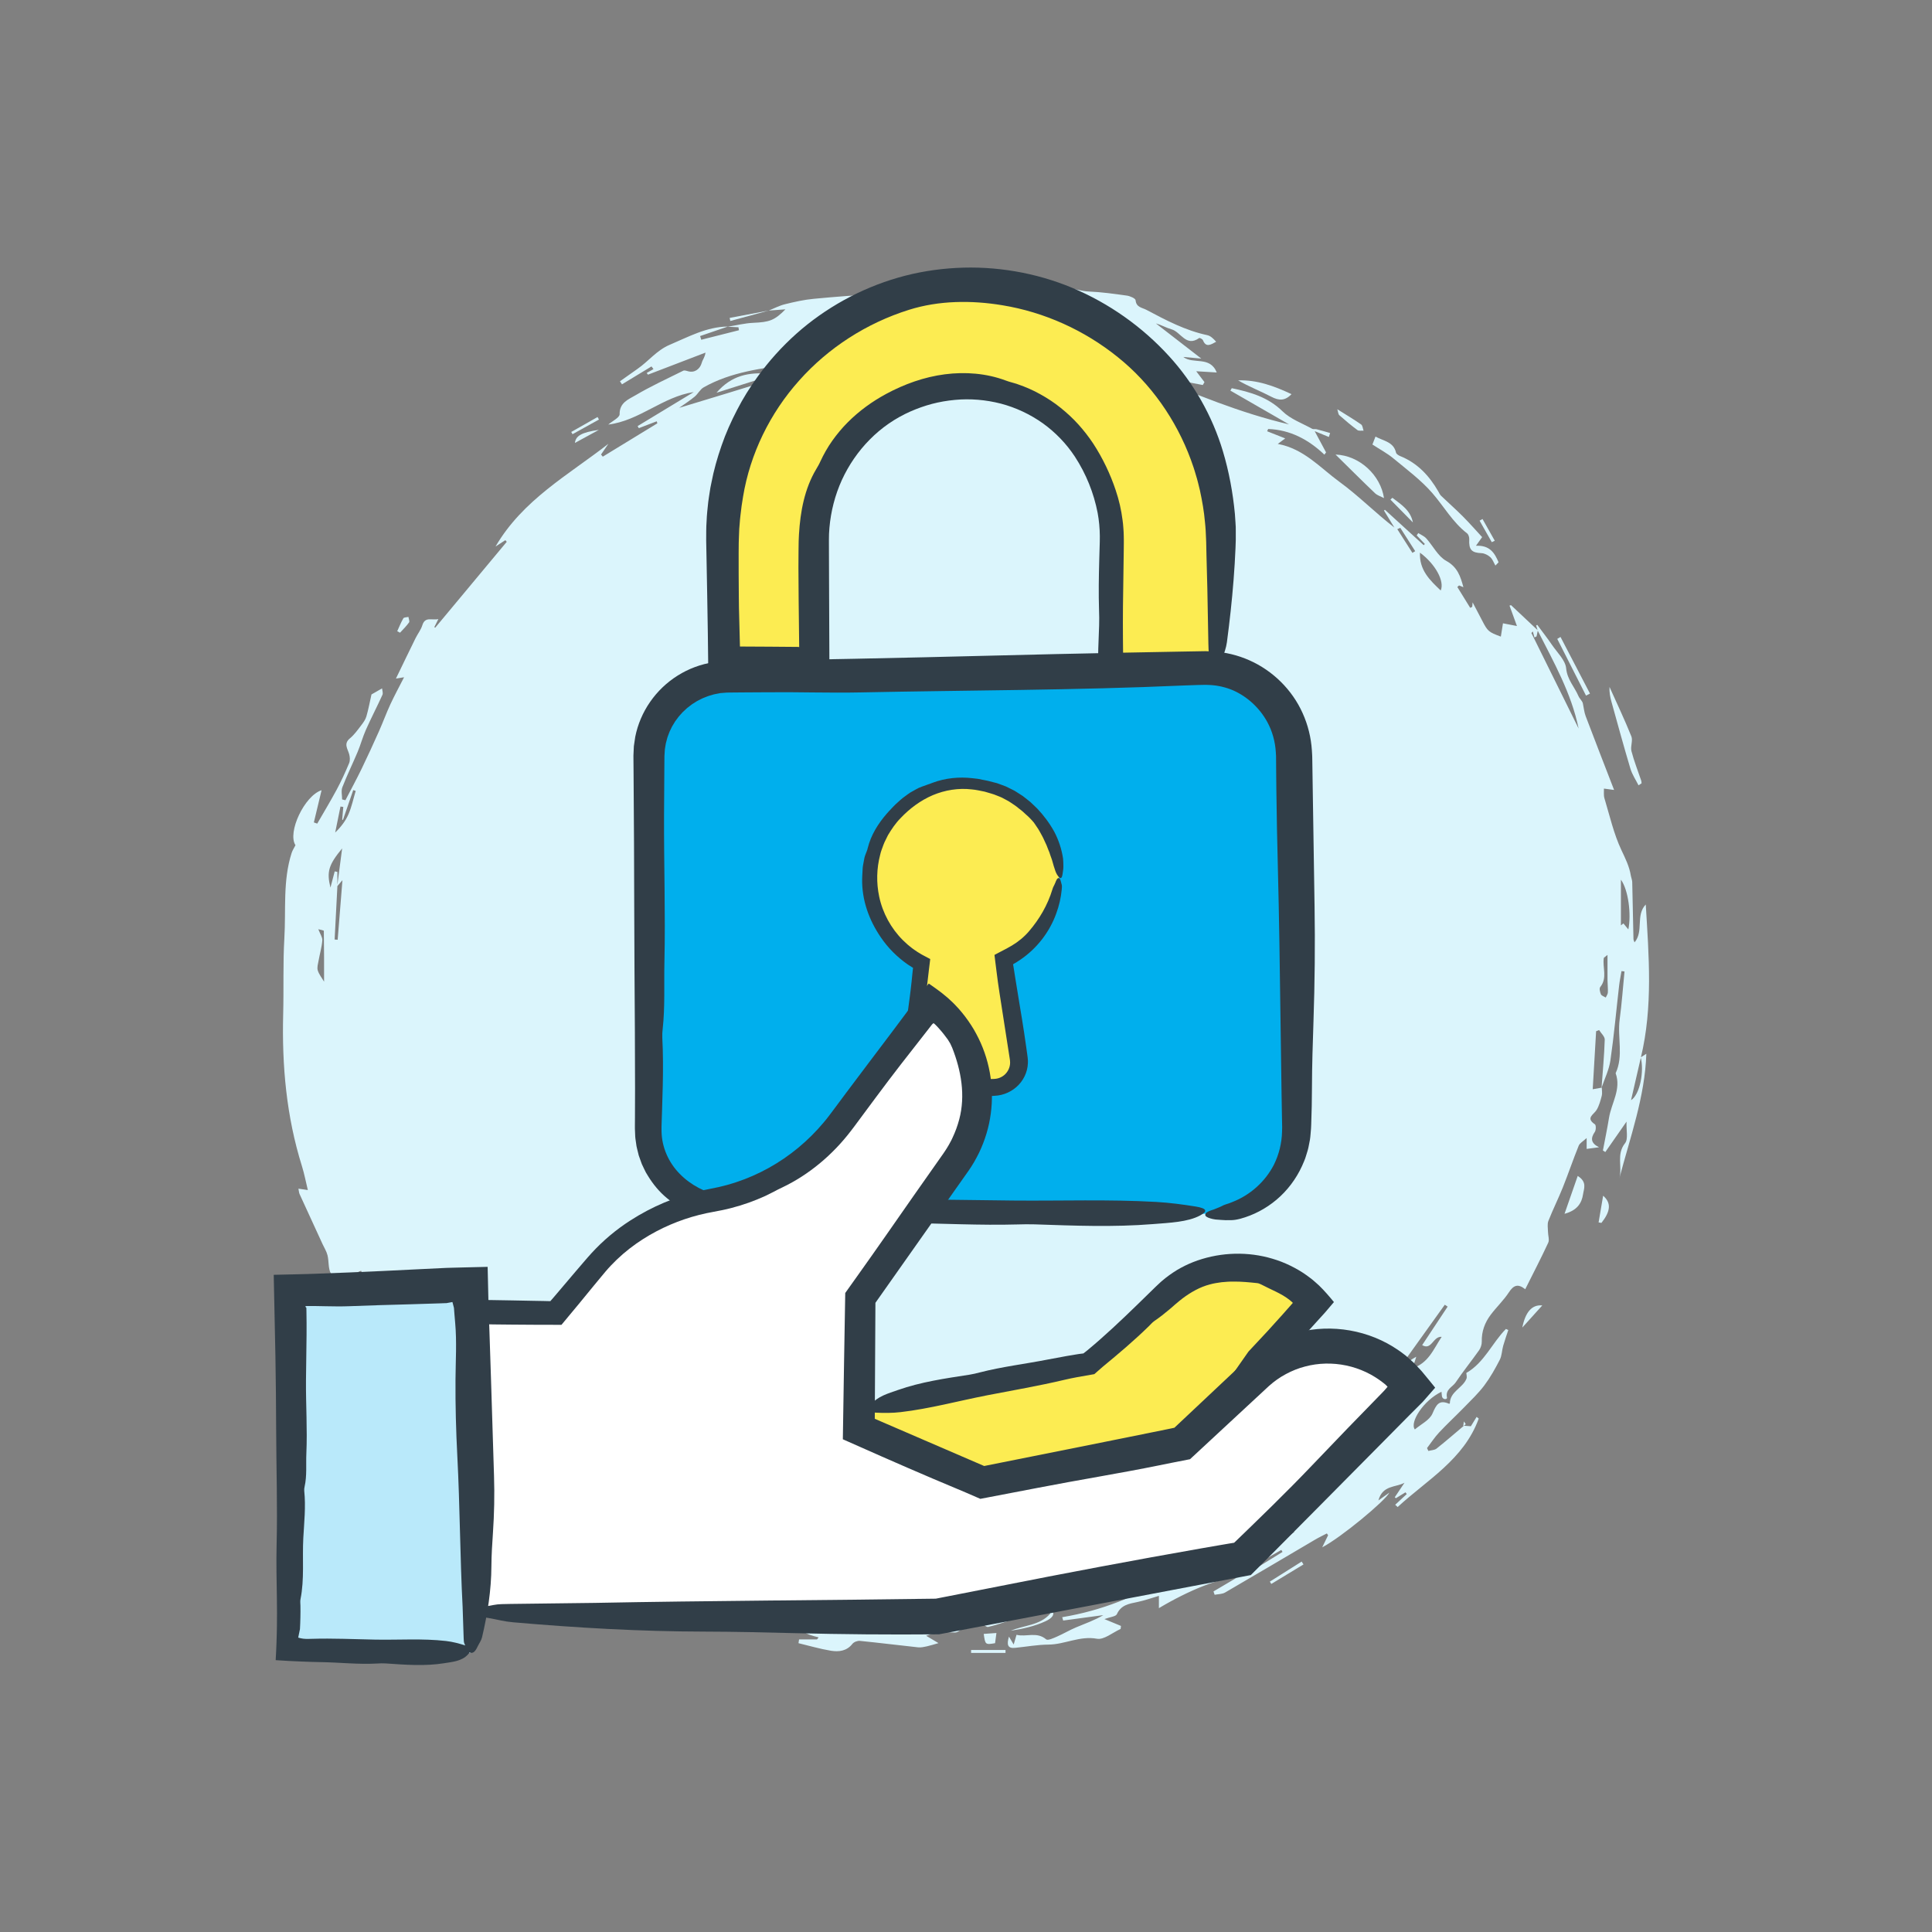
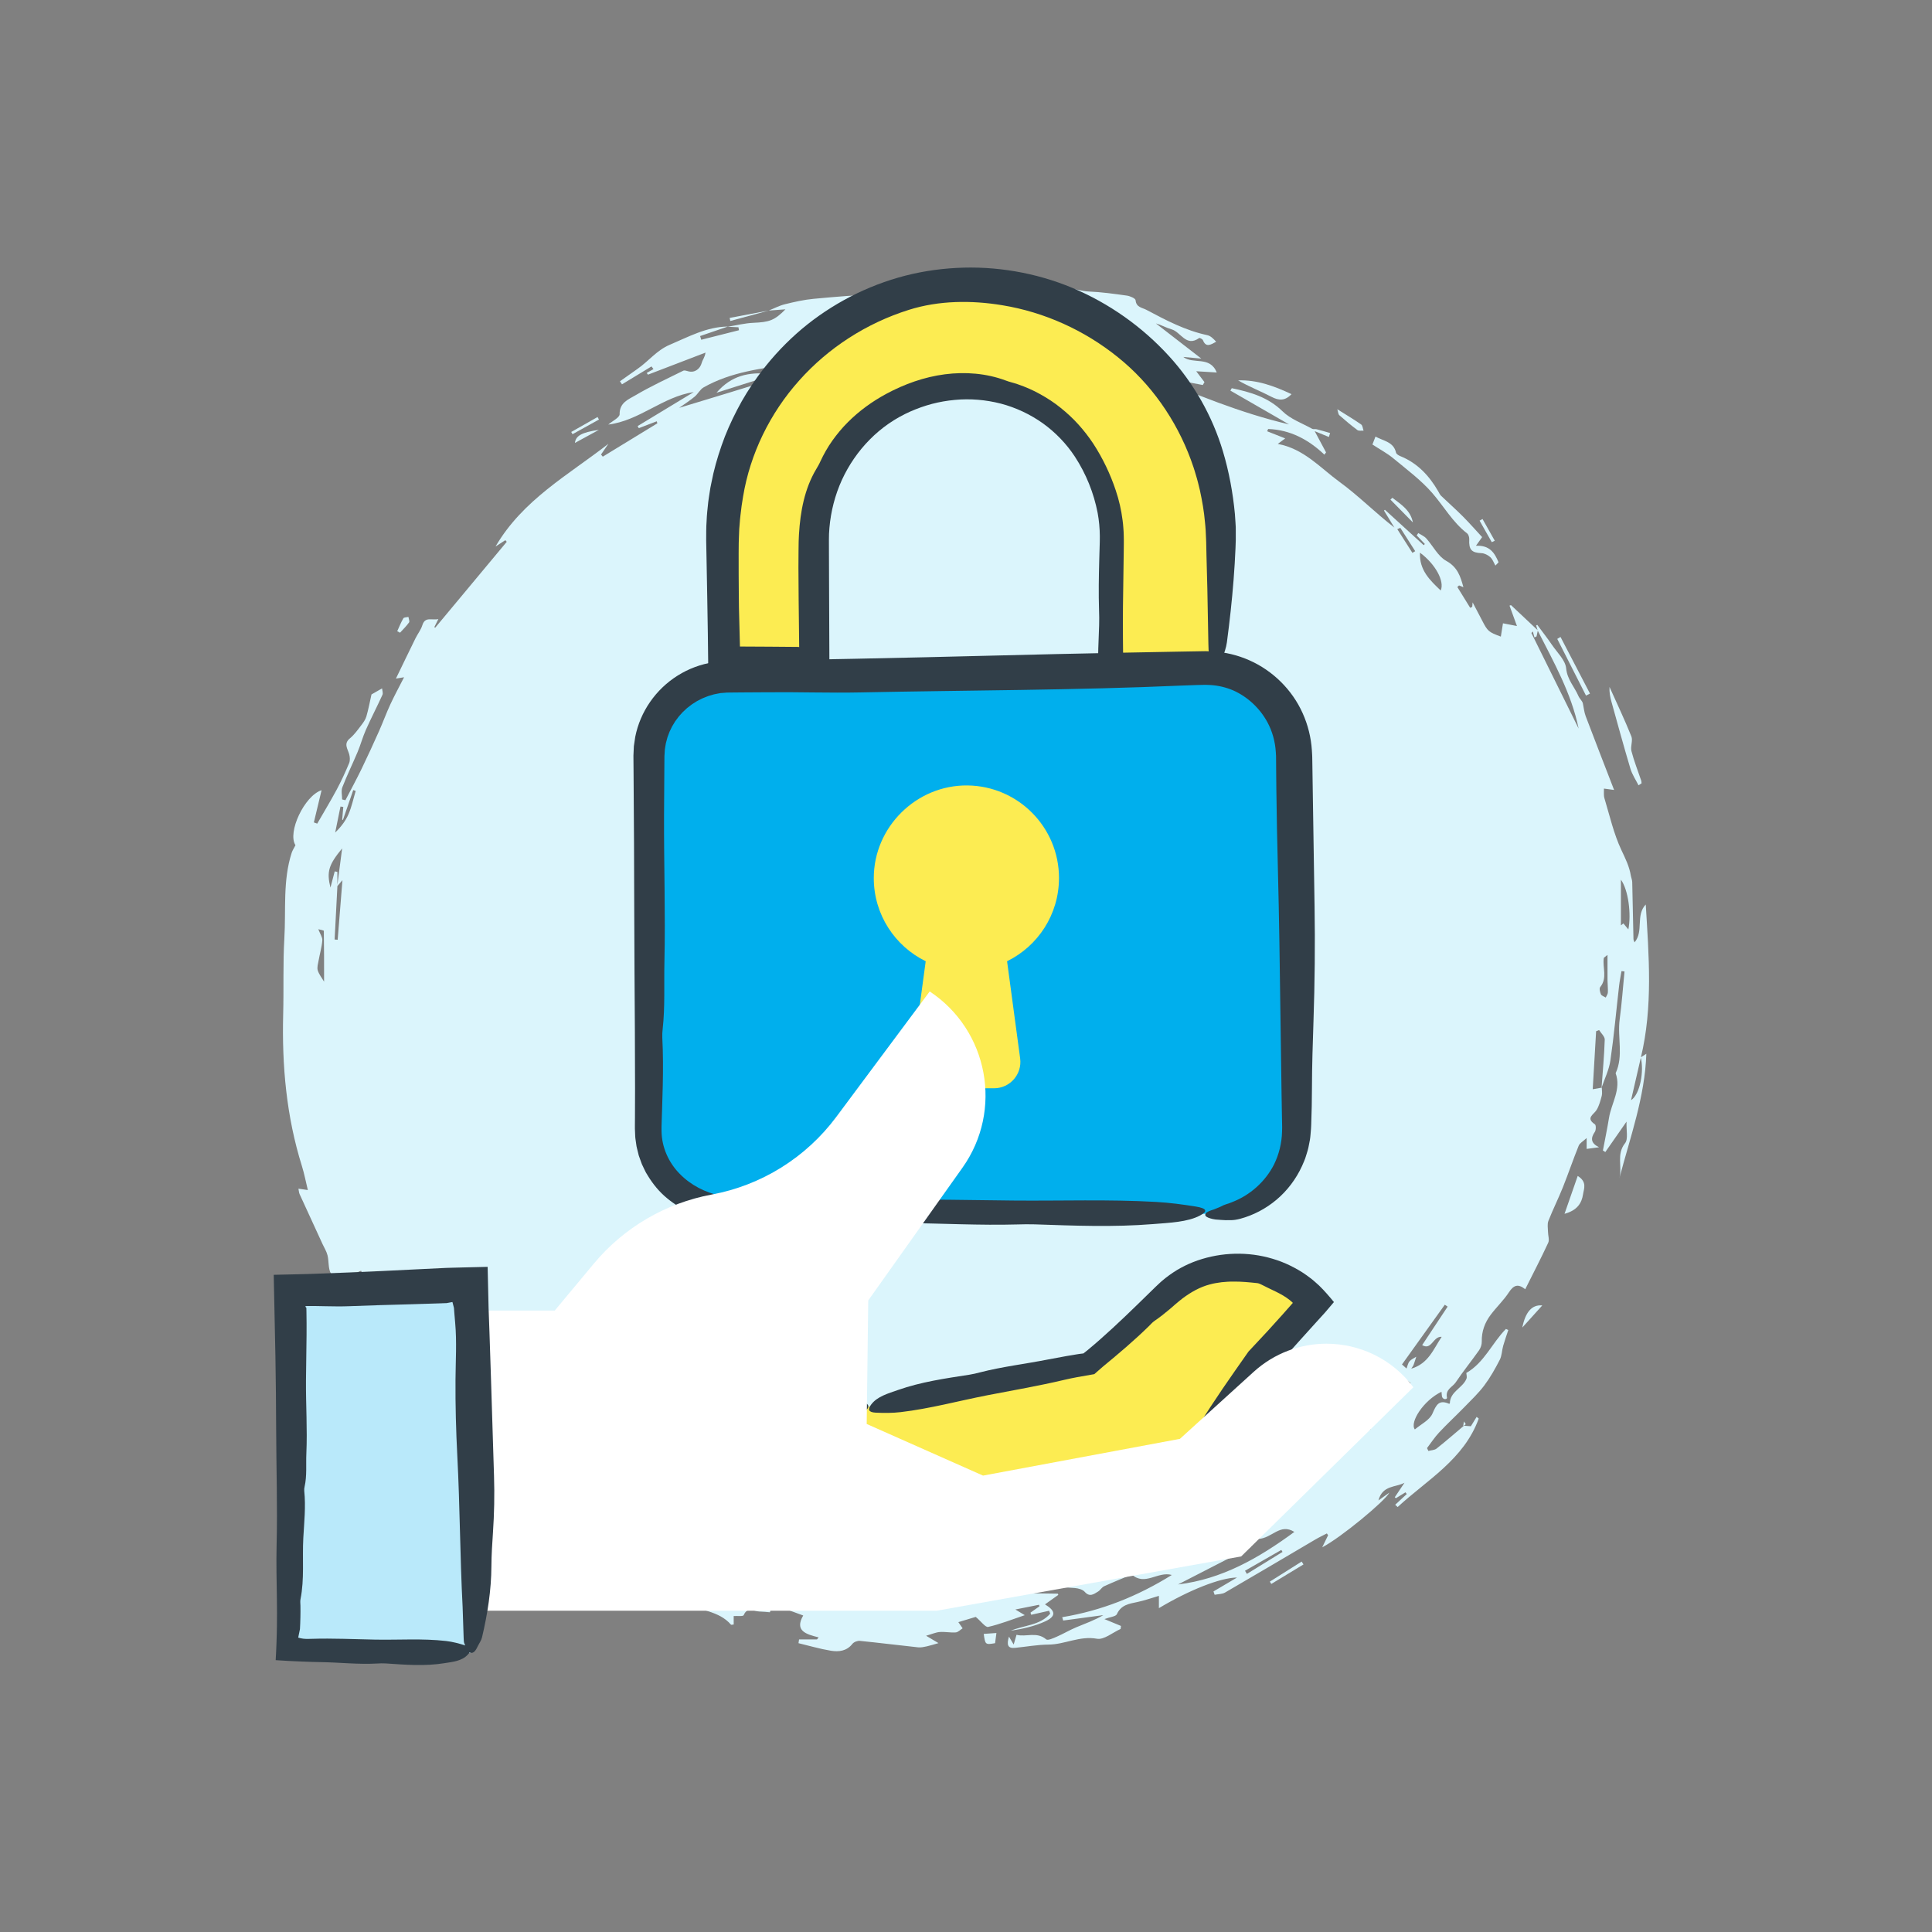
<svg xmlns="http://www.w3.org/2000/svg" id="Layer_2" data-name="Layer 2" viewBox="0 0 1080 1080">
  <rect x="0" y="0" width="1080" height="1080" fill="#808080" stroke="none" />
  <defs>
    <style>
      .cls-1 {
        fill: #313e48;
      }

      .cls-2 {
        fill: #fcec52;
      }

      .cls-3 {
        fill: #00afed;
      }

      .cls-4 {
        fill: #fff;
      }

      .cls-5 {
        fill: #dbf5fc;
      }

      .cls-6 {
        fill: #b9e9fa;
      }
    </style>
  </defs>
  <g>
    <path class="cls-5" d="M895.41,607.99c.02,1.52.36,3.13-.01,4.54-.72,2.72-1.46,5.56-2.89,7.92-1.62,2.67-6.3,4.48-.94,8.05.67.45.65,3.21-.04,4.22-2.42,3.53-2.35,6.29,2.34,8.61-2.79.37-4.73.63-6.92.92v-6.08c-2.02,1.88-3.85,2.82-4.44,4.27-3.12,7.72-5.79,15.61-8.88,23.34-2.53,6.31-5.59,12.41-8.07,18.73-.7,1.8-.25,4.08-.22,6.13.02,2.04.89,4.41.13,6.05-4,8.64-8.4,17.09-12.86,26.01-4.14-3.36-6.59-2.15-9.14,1.74-2.93,4.47-6.93,8.23-10.16,12.53-3.3,4.38-5.13,9.35-4.99,15.01.04,1.62-.59,3.52-1.53,4.86-4.26,6.04-8.95,11.8-13.06,17.94-1.75,2.61-5.85,3.82-4.86,8.5.25,1.15-2.77,1.51-2.88-1.34-.02-.59-.11-1.19-.19-1.93-10.02,4.81-17.92,17.06-14.89,21.06,3.4-2.91,8.23-5.18,9.84-8.86,2.13-4.91,3.6-7.95,9.33-5.48.08.04.4-.18.4-.29.13-6.61,7.21-8.51,9.29-13.75.39-.99-.05-2.31-.09-3.2,10.07-5.77,14.42-16.77,22.14-24.59.44.2.89.39,1.33.59-.96,2.94-2.02,5.86-2.86,8.84-.73,2.57-.71,5.47-1.89,7.78-2.55,4.96-5.31,9.89-8.65,14.34-3.27,4.35-7.28,8.16-11.1,12.08-4.67,4.8-9.6,9.35-14.18,14.24-2.5,2.67-4.52,5.8-6.75,8.72.25.53.5,1.07.76,1.6,1.55-.42,3.43-.42,4.58-1.33,5.55-4.41,10.89-9.07,16.31-13.64-.34-.52-.67-1.03-1.01-1.55-.13.79-.26,1.59-.4,2.4,1.2.09,2.52.18,4.27.31.78-1.27,2-3.25,3.22-5.23.39.31.79.63,1.18.94-8.27,22.87-28.85,34.25-45.33,49.45-.46-.42-.91-.84-1.37-1.26,2.16-2,4.31-4,6.47-6-.24-.32-.49-.64-.73-.96-1.78,1.1-3.56,2.19-5.34,3.29-.21-.18-.43-.36-.64-.53,1.81-2.7,3.63-5.41,5.44-8.11-4.96,2.7-12.25,1.22-14.58,9.88,2.98-2.12,4.78-3.4,6.13-4.36-2.49,4.74-26.99,25.06-37.55,30.58,1.28-2.63,2.29-4.7,3.29-6.76-.23-.34-.46-.67-.69-1.01-2.21,1.16-4.47,2.23-6.62,3.5-16.75,9.85-33.46,19.78-50.27,29.53-1.64.95-3.88.87-5.84,1.27-.22-.63-.43-1.25-.65-1.88,4.16-2.45,8.31-4.9,13.17-7.77-9.38.1-26.82,7.04-43.68,17.12v-6.87c-4.32,1.26-8.05,2.6-11.89,3.41-4.68.99-9.24,1.56-11.61,6.83-.59,1.32-3.68,1.53-6.96,2.74,3.76,1.56,6.5,2.69,9.25,3.83-.06.56-.13,1.13-.19,1.69-4.44,1.97-9.29,6.19-13.23,5.47-9.65-1.76-17.95,3.21-27.08,3.27-6.25.05-12.49,1.21-18.74,1.83-4.01.4-4.77-1.66-3.37-6.28,1.09,1.83,1.73,2.89,2.64,4.41.56-1.91,1.01-3.45,1.59-5.44,5.35,1.42,11.3-1.96,16.58,2.56.91.78,4.05-.68,5.97-1.52,3.65-1.59,7.1-3.66,10.77-5.2,5.1-2.13,10.33-3.96,15.2-6.83-7.48,1.01-14.96,2.01-22.44,3.02-.18-.62-.35-1.24-.53-1.87,21.85-3.63,41.93-11.57,61.26-23.6-7.83-2.23-15.03,6.37-22.36-.27-4.77,2.01-10.18,4.17-15.48,6.58-1.31.6-2.13,2.2-3.4,2.97-2.36,1.41-4.64,3.3-7.46.13-1.18-1.33-3.63-1.95-5.56-2.11-6.34-.51-12.7-.63-19.06-.96-.82-.04-1.62-.4-2.5-1.27,21.32-1.27,41.84-5.7,61.98-14.55-.49,2.01-.78,3.2-1.18,4.83,4.56-.89,9.29-.58,12.41-2.67,6.38-4.29,14.72-6.54,17.65-14.4-3.33.94-6.94,1.89-10.49,3-3.72,1.16-7.38,2.48-11.71,2.78,1.34-1.75,2.67-3.5,4.43-5.81-1.51.4-2.54.48-3.37.92-20.46,10.79-42.15,18.25-64.53,23.8-2.36.58-4.92.33-7.38.53-4.98.39-10.32-.82-14.34,3.7-.62.7-2.33.48-3.55.58-2.12.18-4.4-.18-6.33.51-4.14,1.48-7.41,2.03-11.91-.49-3.09-1.73-8.3.32-12.56,1.45,4.43,3.01,7.87,5.21,14.25,3.76,7.6-1.73,15.79-3.13,23.9-2.95,8.27.19,16.53.25,24.8.39.06,0,.12.28.29.69-2.4,1.71-4.87,3.47-7.44,5.3,6.02,3.58,6.29,6.65.2,9.47-6.01,2.78-12.63,4.22-19.34,5.26,7.45-3.14,16.36-2.92,22.05-9.54-.2-.54-.4-1.09-.6-1.63-3.34.75-6.68,1.5-10.01,2.25-.14-.4-.27-.79-.4-1.19,1.68-1.19,3.35-2.37,5.03-3.56-.09-.28-.17-.56-.26-.84-3.89.78-7.77,1.55-13.23,2.64,2.44,1.47,3.36,2.02,5.27,3.17-7.28,2.45-13.76,5.04-20.48,6.57-1.51.34-3.86-3.02-6.93-5.6-2.06.62-5.87,1.77-9.73,2.93.84,1.21,1.61,2.32,2.39,3.44-1.27.81-2.5,2.19-3.83,2.3-2.95.23-5.98-.45-8.93-.23-2.24.17-4.41,1.17-7.65,2.09,3.45,2.06,5.37,3.2,6.91,4.12-2.38.67-4.41,1.35-6.5,1.81-1.6.35-3.3.72-4.89.55-10.86-1.16-21.69-2.53-32.55-3.61-1.35-.13-3.34.62-4.16,1.66-3.22,4.09-7.64,4.56-12.03,3.85-6.11-1-12.09-2.78-18.12-4.22.11-.69.21-1.39.32-2.09h10.02c.31-.38.61-.77.92-1.15-6.88-1.74-13.63-3.56-8.62-12.24-10.8-3.96-20.9-7.66-31.01-11.37-.12.19-.24.37-.35.56,4.4,2.51,8.81,5.01,13.21,7.52-.16.5-.31,1-.47,1.5-1.97-.15-3.94-.4-5.91-.43-3.01-.06-6.59-2.96-8.74,2.03-.34.8-3.55.36-5.59.5v4.73c-.86.07-1.37.25-1.5.1-6.81-7.92-17.49-7.66-25.82-12.29-7.21-4.01-14.15-8.53-21.1-13-3.03-1.94-5.4-5.36-9.76-2.54-.77.5-2.74-.28-3.84-.96-5.4-3.34-10.6-7-16.05-10.26-3.76-2.25-7.69-4.29-11.75-5.93-4.13-1.68-7.75-3.41-8.39-8.5-.13-1.01-1.18-2.38-2.13-2.74-10.11-3.87-17.07-11.84-24.69-18.89-3.67-3.4-6.54-7.65-9.97-11.33-1.89-2.03-3.91-4.38-6.36-5.36-3.54-1.41-3.21-2.95-1.68-5.39,5.17.09,7.08,9.37,14.22,4.05-8.8-8.72-17.29-17.53-26.34-25.72-1.4-1.27-5.35.29-8.75.59-.37-1.72-.88-4.03-1.61-7.41,2.43,1.43,4,2.36,5.6,3.3,1.13-.83,2.38-1.74,4.06-2.96-2.62-4.4-5.43-9.11-8.24-13.82-.58.33-1.17.65-1.75.98,1.84,3.36,3.69,6.73,5.56,10.14-13.32-9.92-18.18-24.92-24.87-40.65-2.32,6.79-12.19,4.12-11.24,13.51-.5,0-1,.01-1.51.02-2.17-2.23-4.8-4.17-6.42-6.74-7.15-11.33-14.24-22.72-20.83-34.39-1.61-2.86-1.06-6.87-1.91-10.25-.54-2.17-1.82-4.16-2.77-6.23-4.28-9.3-8.58-18.59-12.82-27.91-.36-.78-.38-1.72-.65-3.06,1.62.24,3.04.45,5.25.77-1.14-4.69-1.98-9.15-3.32-13.45-8.67-27.7-11.21-56.12-10.46-84.98.37-14.14-.17-28.33.66-42.43.94-15.89-.92-32.06,4.07-47.6.44-1.38,1.29-2.63,2.14-4.31-4.65-7.14,5.05-27.69,14.59-30.74-1.47,6.13-2.89,12.07-4.31,18,.63.23,1.25.45,1.88.68,3.64-6.32,7.42-12.56,10.87-18.98,2.58-4.81,4.86-9.79,6.96-14.82.61-1.46.47-3.48.02-5.06-.86-3.05-3.23-5.81.46-8.84,2.44-2.01,4.33-4.73,6.29-7.27,1.16-1.51,2.36-3.17,2.88-4.96,1.15-3.94,1.89-8.01,2.85-12.28,1.15-.66,3.04-1.74,5.92-3.39.1,1.21.65,2.63.21,3.6-2.98,6.56-6.31,12.96-9.24,19.53-1.79,4.02-2.93,8.32-4.63,12.38-2.78,6.63-5.96,13.1-8.55,19.79-.77,1.98-.12,4.5-.12,6.78.61.15,1.23.3,1.84.44,3.02-5.83,6.16-11.59,9.02-17.49,3.38-6.97,6.6-14.03,9.76-21.1,2.22-4.98,4.08-10.12,6.37-15.06,2.29-4.94,4.9-9.72,7.64-15.09-1.46.24-2.48.4-4.55.74,3.88-8,7.36-15.26,10.92-22.49,1.22-2.49,3.05-4.75,3.85-7.35,1.57-5.09,5.51-2.54,8.95-3.45-.9,1.81-1.58,3.17-2.26,4.53.17.1.33.21.5.31,13.33-16,26.66-32.01,39.99-48.01-.26-.3-.53-.61-.79-.91-1.58,1.02-3.17,2.05-5.49,3.55,15.3-26.21,40.75-40,63.1-57.43-1.37,2-2.75,4-4.12,6,.33.4.65.79.98,1.19,10.17-6.21,20.35-12.43,30.52-18.64-.13-.37-.26-.75-.38-1.12-3.33,1.28-6.67,2.55-10,3.83-.22-.39-.45-.77-.67-1.16,10.46-6.34,20.93-12.68,31.39-19.02-17.42,2.63-30.31,16.01-47.8,18.17,2.23-1.93,6.38-3.89,6.35-5.79-.09-6.48,4.96-8.28,8.72-10.5,8.65-5.11,17.83-9.33,26.85-13.81.68-.34,1.82.04,2.68.29,3.57,1.02,6.69-1.08,7.69-4.79.45-1.66,1.75-3.08,2.06-5.62-10.71,4.11-21.43,8.22-32.14,12.32-.24-.32-.49-.64-.73-.95,1.27-.72,2.54-1.44,3.8-2.16-.37-.49-.74-.99-1.11-1.49-5.5,3.34-10.99,6.68-16.49,10.01-.38-.57-.76-1.13-1.14-1.7,3.25-2.31,6.49-4.64,9.77-6.91,6.16-4.25,10.78-10.41,17.97-13.46,10.57-4.48,20.71-10.11,32.61-10.24-5.18,1.77-10.36,3.54-15.54,5.32.21.69.42,1.38.63,2.07,7.03-1.78,14.06-3.55,21.09-5.33-.1-.55-.19-1.1-.29-1.65-2.02-.1-4.03-.2-6.05-.3,4.79-.76,9.56-1.98,14.37-2.19,8.92-.4,11.77-1.26,17.95-7.53-3.6.26-6.46.46-9.31.67h.01c2.99-1.2,5.89-2.76,8.99-3.52,5.31-1.31,10.7-2.54,16.13-3.04,12.23-1.14,24.49-2.19,36.76-2.56,9.34-.28,19.29,2.59,27.9.2,6.43-1.79,14.82-.32,18.79-4.02,10.43-9.71,20.66-.96,30.78-1.84,4.66-.41,10.6-.41,14.49,4.51.79,1,4.07,1.5,4.92.76,6.46-5.61,13.36-1.42,19.97-1.14,7.17.3,14.32,1.3,21.44,2.3,1.78.25,4.76,1.54,4.86,2.58.39,4.03,3.56,4.06,6.02,5.36,10.9,5.79,21.79,11.55,34.03,14.16,1.89.4,3.53,2.04,4.99,3.7-2.95,1.57-5.66,3.46-7.38-.85-.25-.63-1.83-1.46-2.11-1.25-7.29,5.26-10.24-3.35-15.38-4.83-3.08-.89-5.95-2.54-8.83-3.33,8.26,6.39,16.51,12.79,25.4,19.67-3.93-.36-7-.64-10.08-.92,5.58,4.3,14.9-.77,18.71,8.68-4.02-.24-7.76-.46-11.47-.69,1.55,2.05,3.08,4.06,4.61,6.08-.31.54-.63,1.08-.94,1.62-10.06-1.93-20.12-3.85-30.28-5.8,25.72,10.83,51.32,21.44,78.49,27.81-10.93-6.3-21.86-12.6-32.79-18.89.26-.45.52-.9.78-1.35,10.4,2.19,20.25,4.97,28.37,12.92,4.45,4.37,10.95,6.66,16.58,9.79.66.37,1.68.04,2.48.24,2.53.65,5.03,1.4,7.54,2.12-.23.74-.46,1.48-.69,2.21-2.41-.99-4.82-1.98-7.94-3.27,2.35,4.39,4.36,8.14,6.36,11.88-.31.42-.62.85-.93,1.27-8.95-8.52-19.19-13.9-31.43-14.35-.19.42-.38.85-.57,1.27,3.08,1.22,6.16,2.43,10.1,3.99-1.71,1.27-2.63,1.95-4.16,3.09,14.62,2.69,23.75,13.38,34.49,21.2,10.62,7.73,19.94,17.24,30.7,25.55-1.93-3.16-3.87-6.33-5.81-9.49.17-.15.33-.3.5-.46,7.23,6.6,14.47,13.2,21.7,19.8.21-.22.43-.44.64-.66-1.52-1.6-3.04-3.2-4.56-4.8.29-.43.59-.87.88-1.3,1.51.97,3.31,1.68,4.47,2.97,3.78,4.19,6.55,10.02,11.17,12.56,6.39,3.52,7.98,8.8,9.59,14.72-.81-.33-1.62-.66-2.43-.99-.32.29-.64.59-.96.88,2.4,3.89,4.8,7.77,7.2,11.66.38-.19.76-.39,1.13-.58.07-.83.14-1.66.21-2.49,1.79,3.4,3.59,6.79,5.35,10.2,3.06,5.95,3.6,6.42,10.43,8.94.39-2.46.79-4.93,1.19-7.43,2.66.51,4.6.89,7.81,1.51-1.64-4.5-2.89-7.95-4.15-11.4.28-.09.55-.18.83-.27,5.01,4.7,10.01,9.39,15.01,14.1-.25,1.13-.48,2.25-.72,3.37-.39.21-.78.42-1.17.63-.31-1.13-.61-2.26-.92-3.39-.27.29-.53.58-.8.87,8.8,17.8,17.6,35.6,26.4,53.4-4.07-19.8-13.91-37.09-22.87-54.76-.29-.95-.58-1.89-.87-2.84.21-.12.42-.25.62-.37,2.77,3.76,5.66,7.44,8.29,11.29,2.89,4.25,7.42,8.47,7.86,13.03.62,6.33,4.64,10.3,6.84,15.43.68,1.59,2.23,2.81,2.51,4.2.51,2.38.72,4.87,1.57,7.11,5.17,13.67,10.49,27.28,15.88,41.24-2.39-.32-4.03-.54-5.68-.76.07,1.81-.23,3.73.28,5.4,2.94,9.75,5.19,19.85,9.49,28.98,2.2,4.66,4.4,9.05,5.24,14.11.21,1.28.78,2.54.81,3.81.27,10.61.44,21.21.69,31.82.01.64.41,1.28.6,1.85,5.26-6.18.48-15.12,6.27-21.18,1.73,28.67,4.08,57.26-2.74,85.59-1.82,7.96-3.65,15.89-5.49,23.81,5.08-3.21,7.4-16.5,5.41-23.91,1.07-.7,2.15-1.4,3.14-2.04-.77,24.06-9.03,46.65-15.11,69.72,1.85-6.38-1.79-13.44,3.21-19.72,1.88-2.36.62-7.24.84-12.08-4.5,6.45-8.18,11.73-11.87,17.02-.45-.29-.89-.58-1.34-.87,1.14-6.07,2.41-12.12,3.4-18.22,1.35-8.31,6.95-16,3.71-24.99,4.51-9.7.91-20.02,2.25-29.98,1.2-8.93,1.83-17.93,2.71-26.9-.56-.06-1.12-.13-1.68-.19-.45,2.72-1.03,5.43-1.34,8.17-1.61,13.94-2.85,27.94-4.87,41.82-.76,5.22-3.25,10.19-4.95,15.27.66-8.98,1.5-17.95,1.79-26.94.06-1.75-2.05-3.58-3.16-5.37-.55.22-1.11.44-1.66.66-.65,11.12-1.3,22.24-1.9,32.43,1.89-.33,3.47-.61,5.05-.89ZM188.61,495.28c-.52,9.97-1.03,19.94-1.55,29.91.57.05,1.13.09,1.7.14.88-10.99,1.76-21.98,2.67-33.3-1.15,1.33-2.04,2.38-2.94,3.42.86-6.61,1.73-13.22,2.77-21.19-7.59,9.24-8.73,13.03-6.53,21.92,1.01-3.83,1.69-6.45,2.38-9.08.5.1,1,.21,1.49.31,0,2.63,0,5.25,0,7.87ZM692.41,854.5c6.52-7.48,12.81-14.7,19.1-21.91-1.12,2.39-3.03,4.14-5.17,5.53-1.22.79-3.58,1.85-4.12,1.36-3.76-3.43-5.91-.56-8.5,1.59-2.99,2.49-6.32,4.58-9.23,7.16-4.46,3.96-8.68,8.19-13.01,12.31.4.49.8.98,1.2,1.47,5.19-2.82,10.38-5.64,15.57-8.46q1.65,3.35-2.66,8.41c3.91-.58,7.81-1.15,12.27-1.81-3.85,2.47-7.3,4.68-10.75,6.89.16.19.32.39.48.58,3.62-1.48,7.23-2.96,10.85-4.44.26.55.51,1.09.77,1.64-13.56,6.97-27.11,13.93-40.67,20.9,24.53-2.97,45.02-14.67,65.02-29.37-8.14-5.07-12.37,3.6-20.25,3.94,5.02-5.28,9.07-9.53,13.11-13.79-.29-.34-.58-.67-.87-1.01-1.17.82-2.36,1.61-3.5,2.46-3.69,2.71-7.39,5.41-11.03,8.18-3.57,2.72-6.45,2.36-8.6-1.62ZM445.62,204.57c-1.64-.78-2.14-1.25-2.56-1.18-17.06,2.52-34.31,4.43-49.7,13.14-2.02,1.14-3.19,3.67-5.05,5.21-2.6,2.16-5.47,3.99-8.65,6.25,18.9-5.77,37.29-11.22,55.54-17.09,3.5-1.13,6.48-3.88,10.41-6.34ZM809.23,730.4c-.53-.35-1.06-.7-1.59-1.04-7.97,11.13-15.95,22.25-23.92,33.38.85.76,1.69,1.51,2.54,2.27.53-1.36.78-2.96,1.67-4.02.94-1.12,2.49-1.74,3.77-2.57-.49,1.52-.94,3.05-1.49,4.54-.2.55-.61,1.02-1.31,2.14,9.67-2.86,12.37-10.91,17-17.8-4.88-.41-5.54,7.76-10.91,4.63,4.83-7.3,9.53-14.41,14.24-21.52ZM770.73,787.32c-5.21,3.9-10.1,7.32-14.71,11.09-4.63,3.79-8.98,7.93-13.45,11.92,12.86,1.63,15.86-9.96,23.11-16.41-.62,1.84-1.1,3.26-1.58,4.69.61.24,1.22.47,1.83.71,1.55-3.87,3.09-7.74,4.8-12ZM910.26,519.55c1.72-8.52,0-22.1-4.16-27.81v25.55c.46-.37.93-.73,1.39-1.1.9,1.09,1.8,2.19,2.77,3.36ZM793.77,308.94c-.43,9.78,5.6,15.46,11.6,21.15,2.26-5.13-2.93-14.73-11.6-21.15ZM181.16,548.76c0-9.25.03-18.82-.14-28.39,0-.34-2.1-.64-3.08-.92,1.02,2.67,2.37,4.5,2.24,6.22-.3,3.79-1.41,7.51-2.08,11.28-.33,1.82-.97,3.86-.47,5.5.69,2.26,2.32,4.23,3.54,6.32ZM191.9,451.09c-.52-.08-1.04-.16-1.57-.24-.99,4.85-1.97,9.7-2.96,14.54,3.3-3.19,5.84-6.54,7.46-10.29,1.78-4.13,2.71-8.63,4.01-12.97-.46-.16-.91-.32-1.37-.48-1.92,5.56-3.84,11.12-5.76,16.68-.14-.04-.28-.09-.43-.13.21-2.37.41-4.74.62-7.11ZM898.61,533.8c-1.58,1.32-2.04,1.5-2.08,1.75-.8,5.35,2.14,11.11-1.97,16.19-.64.79-.18,2.85.36,4.06.38.85,1.77,1.24,2.7,1.84.42-.95,1.15-1.89,1.19-2.86.11-2.24-.18-4.49-.2-6.74-.04-4.41-.01-8.82-.01-14.24ZM456.46,199.07h18.61c-6.31-5.48-12.48-2.97-18.61,0ZM716.94,867.54c-.22-.37-.45-.75-.67-1.12-6.77,3.88-13.53,7.76-20.3,11.64.35.59.71,1.17,1.06,1.76,6.64-4.09,13.27-8.19,19.91-12.28ZM788.59,773.2c-.55-.48-1.09-.95-1.64-1.43-3.57,4.2-7.14,8.4-10.71,12.6.42.37.84.74,1.27,1.11,3.69-4.09,7.39-8.19,11.08-12.28ZM782.77,295.05c-.56.25-1.11.51-1.67.76,2.82,4.42,5.63,8.84,8.45,13.25.52-.32,1.04-.64,1.56-.95-2.78-4.35-5.56-8.71-8.34-13.06ZM201.86,710.37c-.5.18-1,.36-1.5.54,2.79,5.99,5.58,11.99,8.36,17.98.37-.17.74-.34,1.11-.5-2.66-6-5.31-12.01-7.97-18.01Z" />
    <path class="cls-5" d="M768.89,244.07c4.72,2.51,10.15,2.97,11.5,8.96.18.79,1.43,1.56,2.35,1.93,9.58,3.87,16.17,10.92,21.22,19.66.51.89.95,1.89,1.67,2.59,4,3.84,8.17,7.5,12.08,11.43,3.78,3.8,7.32,7.84,10.81,11.61-1.13,1.58-2.02,2.82-3.46,4.84,7.75-.4,10.48,4.08,12.64,9.22-.59.62-1.18,1.23-1.76,1.85-.92-1.59-1.55-3.5-2.84-4.68-1.29-1.17-3.22-2.19-4.91-2.26-5.58-.23-7.18-1.92-6.87-7.74.06-1.11-.41-2.7-1.21-3.32-8.05-6.21-12.95-15.06-19.44-22.53-6.34-7.3-14.33-13.22-21.85-19.45-3.41-2.82-7.4-4.93-11.63-7.69.26-.67.86-2.23,1.7-4.41Z" />
-     <path class="cls-5" d="M773.66,278.45c-1.77-.94-3.72-1.5-5.02-2.74-7.18-6.85-14.2-13.87-22.07-21.62,13.49.51,25.21,11.58,27.09,24.36Z" />
    <path class="cls-5" d="M915.94,439c-1.53-3.08-3.54-6.03-4.52-9.28-3.72-12.41-7.12-24.91-10.59-37.39-.73-2.64-1.27-5.33-1.1-8.32,4.12,9.19,8.47,18.3,12.22,27.64.95,2.36-.63,5.65.04,8.23,1.45,5.59,3.61,11,5.46,16.49.16.47.13,1.01.19,1.51-.57.37-1.14.75-1.71,1.12Z" />
    <path class="cls-5" d="M721.96,220.33c-3.72,3.9-7.08,3.64-11.21,1.49-6.12-3.19-12.59-5.68-18.64-9.19,10.65-.35,20.16,3.16,29.84,7.7Z" />
    <path class="cls-5" d="M881.95,657.36c5.45,3.38,3.41,7.26,2.98,10.25-.72,4.92-3.26,9.01-10.35,10.91,2.68-7.68,4.94-14.18,7.37-21.16Z" />
    <path class="cls-5" d="M872.34,356.06c5.49,10.55,10.98,21.1,16.47,31.65-.74.38-1.48.75-2.22,1.13-5.36-10.56-10.71-21.13-16.07-31.69.61-.36,1.21-.73,1.82-1.09Z" />
    <path class="cls-5" d="M208.9,763.3c-5.11-8.48-10.23-16.96-15.34-25.43,5.74,1.77,14.81,17.27,15.34,25.43Z" />
-     <path class="cls-5" d="M893.62,683.35c.79-4.67,1.59-9.35,2.54-14.93,4.8,4.15,4.02,8.88-.95,15.19-.53-.09-1.06-.17-1.58-.26Z" />
    <path class="cls-5" d="M747.55,228.77c4.99,3.14,9.27,5.67,13.33,8.5.85.59.93,2.3,1.36,3.49-1.17-.1-2.66.23-3.45-.36-3.49-2.59-6.83-5.39-10.09-8.28-.64-.56-.66-1.83-1.15-3.36Z" />
    <path class="cls-5" d="M778.35,278.26c4.79,3.7,10.12,6.88,11.47,13.79-4.18-4.25-8.37-8.5-12.55-12.75.36-.35.72-.7,1.08-1.04Z" />
    <path class="cls-5" d="M850.98,742.11c1.72-8.64,5.37-12.93,11.17-12.37-3.79,4.2-7.03,7.79-11.17,12.37Z" />
-     <path class="cls-5" d="M562.09,923.98h-19.24c0-.55,0-1.09,0-1.64h19.24c0,.55,0,1.09,0,1.64Z" />
    <path class="cls-5" d="M709.84,884.14c5.93-3.74,11.87-7.48,17.8-11.22.34.54.68,1.07,1.02,1.61-6,3.63-12,7.27-17.99,10.9-.28-.43-.55-.86-.83-1.29Z" />
    <path class="cls-5" d="M557.01,912.86c-.31,2.32-.54,4.02-.76,5.69-5.44.92-5.5.87-6.34-5.19,2.24-.16,4.46-.31,7.1-.5Z" />
    <path class="cls-5" d="M334.77,240.3c-4.39,2.4-8.79,4.8-13.38,7.3.43-3.94,3.69-5.92,13.38-7.3Z" />
    <path class="cls-5" d="M222.05,352.86c1.11-2.42,2.08-4.92,3.42-7.21.36-.61,1.86-.55,2.84-.79.15,1.05.8,2.46.35,3.09-1.47,2.07-3.33,3.85-5.04,5.74-.52-.28-1.04-.56-1.56-.83Z" />
    <path class="cls-5" d="M429.78,173.58c-7.18,1.95-14.35,3.9-21.53,5.85-.12-.57-.24-1.14-.36-1.72,7.3-1.38,14.6-2.75,21.9-4.13,0,0,0,0,0,0Z" />
    <path class="cls-5" d="M334.82,234.52c-4.92,2.73-9.85,5.47-14.77,8.2-.24-.42-.48-.84-.72-1.25,4.9-2.78,9.8-5.56,14.7-8.35.26.47.53.93.79,1.4Z" />
    <path class="cls-5" d="M833.91,303.07c-2.27-4.01-4.54-8.01-6.81-12.02.55-.31,1.09-.61,1.64-.92,2.28,4.05,4.56,8.1,6.85,12.15-.56.26-1.12.53-1.67.79Z" />
    <path class="cls-5" d="M400.51,219.55c8.53-9.94,18.31-11.43,28.78-10.7.15.48.31.97.46,1.45-9.24,2.92-18.48,5.84-29.24,9.24Z" />
  </g>
  <g>
    <g>
      <path class="cls-2" d="M679.38,374.64h-59.04v-72.07c0-45.71-36.04-82.89-80.34-82.89s-80.34,37.19-80.34,82.89v72.07h-59.04v-72.07c0-78.26,62.52-141.93,139.38-141.93s139.38,63.67,139.38,141.93v72.07Z" />
      <path class="cls-1" d="M683.59,367.51c.77-2.8,1.83-5.23,2.26-8.49,1.54-11.58,2.83-23.23,3.74-34.99.46-5.88.82-11.78,1.07-17.71.06-1.51.14-2.91.15-4.51,0-1.6,0-3.21,0-4.82l-.02-2.41-.14-2.41c-.11-1.61-.22-3.22-.33-4.84-1.12-11.88-3.29-23.69-6.71-35.09-5.88-19.65-16.36-38.13-30.13-53.18-15.02-16.47-33.61-29.58-54.09-38.16-20.5-8.54-42.89-12.32-64.87-11.12-10.99.59-21.93,2.37-32.48,5.42-10.55,3.05-20.73,7.28-30.28,12.56-9.55,5.29-18.51,11.58-26.61,18.81-8.09,7.23-15.37,15.32-21.68,24.06-4.25,5.91-8.14,12.08-11.45,18.54-3.34,6.44-6.32,13.07-8.66,19.91-2.38,6.83-4.37,13.79-5.7,20.88l-.54,2.65-.42,2.67c-.26,1.78-.57,3.56-.79,5.34-.37,3.58-.8,7.15-.92,10.75-.27,3.58-.19,7.18-.23,10.77l.2,10.36.38,20.7c.11,6.9.23,13.81.34,20.71.1,8.45.2,16.9.3,25.35,11.36-.12,22.73-.24,34.12-.35,11.18-.09,22.37-.17,33.57-.26-.08-18.37-.15-36.79-.23-55.22l-.05-14.41c0-2.39-.04-4.84-.02-7.17l.06-3.45.23-3.44c.81-9.16,3.11-18.2,6.93-26.6,3.84-8.38,9.13-16.1,15.62-22.65,6.47-6.57,14.18-11.91,22.58-15.63,3.96-1.75,8.04-3.2,12.21-4.31,4.18-1.09,8.45-1.82,12.75-2.22,8.61-.83,17.37-.07,25.76,2.08,8.39,2.21,16.37,5.97,23.46,11,7.05,5.08,13.17,11.43,17.91,18.65,6.21,9.52,10.57,20.29,12.71,31.44.79,4.27,1.18,8.6,1.22,12.92l-.03,3.26-.1,3.46-.2,6.92c-.25,9.23-.4,18.47-.11,27.73.09,2.85.16,5.72.05,8.56l-.47,12.9c-.15,6.18-.27,12.51-.34,18.87,4.12.05,8.29.08,12.47.08l6.27-.03,2.51-.03,2.08-.04c5.54-.14,11.07-.43,16.6-.93,8.34-.76,17.14-1.12,23.24-4.79,3.91-2.35,3.52-4-2.11-5.03-6.32-1.16-12.93-2.15-19.57-2.58-5.78-.37-11.57-.59-17.37-.71l-6.11-.12c-1.26-.02-2.52-.03-3.79-.02l-.1-10.3c-.03-5.93-.05-11.87.01-17.79.15-10.47.29-20.96.44-31.46l.04-3.94v-.98s0-1.07,0-1.07l-.04-2.15c0-1.43-.12-2.87-.22-4.3-.08-1.43-.24-2.86-.43-4.29-.71-5.7-1.99-11.34-3.84-16.79-2.99-9.02-7.29-18.02-12.61-26.17-2.48-3.73-5.25-7.29-8.27-10.64-3.02-3.35-6.36-6.43-9.9-9.28-3.53-2.87-7.37-5.37-11.37-7.59-3.99-2.24-8.22-4.09-12.57-5.57-2.26-.81-4.71-1.3-6.85-2.14-10.65-3.98-22.49-4.93-33.95-3.44-11.51,1.49-22.62,5.47-32.76,10.94-7.81,4.21-15.15,9.51-21.49,15.88-3.19,3.17-6.06,6.66-8.67,10.31-2.6,3.67-4.82,7.61-6.71,11.67-.62,1.46-1.52,2.91-2.3,4.27-3.21,5.36-5.47,11.36-6.97,17.54-1.51,6.18-2.26,12.53-2.64,18.8l-.12,2.6-.05,1.3-.02,1.13-.06,4.52-.05,9.04c0,6.03.05,12.06.12,18.1.1,8.76.2,17.54.3,26.31v.08c-.1-.01-.19-.03-.26-.05l-.1-.03h-.05s.05-.02-.07-.02h-.46s-.92-.01-.92-.01l-14.76-.12-14.76-.08h-1.46s-.01,0-.01,0h-.03s-.04.01-.08.03c-.01,0-.04-.01-.06-.03l-.05-.04-.03-.03s-.01.05-.02-.08l-.02-.89c-.09-4.75-.21-9.51-.37-14.26-.29-8.49-.22-17.01-.32-25.51-.04-3.79-.04-7.58-.01-11.37l.05-5.69c0-.98.05-1.81.08-2.69l.1-2.6c.04-.87.05-1.73.1-2.6l.22-2.59c.17-1.72.22-3.46.49-5.18l.63-5.16c.29-1.71.56-3.42.81-5.14,3.94-23.92,15.07-46.69,31.4-64.92,16.29-18.29,37.65-32.05,61.34-39.48,8.33-2.62,17.1-3.99,25.9-4.32,8.81-.34,17.65.34,26.31,1.77,23.44,3.84,45.82,13.93,64.48,28.97,18.48,14.77,32.63,34.99,40.89,57.39l1.48,4.23c.51,1.41.87,2.86,1.32,4.29.91,2.85,1.56,5.77,2.28,8.68,1.26,5.85,2.3,11.77,2.81,17.75.12,1.5.33,2.99.38,4.49l.21,4.5c.09,1.48.11,3.06.14,4.61l.1,4.67.49,18.68c.19,10.33.39,20.67.58,31,.05,2.11.04,4.58.58,6.22,1.05,3.17,1.57,8.31,3.71,8.51,1.81.16,2.89-3.99,3.75-7.13Z" />
    </g>
    <g>
      <rect class="cls-3" x="358.32" y="374.64" width="363.37" height="303.87" rx="47.95" ry="47.95" />
      <path class="cls-1" d="M682.48,681.94c1.78.18,3.45.16,5.23.14,1.8.03,3.61-.27,5.66-.8,7.23-1.96,14.19-5.57,20.17-10.6,5.98-5.02,10.93-11.51,14.3-18.87.78-1.86,1.69-3.71,2.23-5.67.61-1.95,1.26-3.9,1.59-5.92l.59-3.03c.21-1.01.23-2.04.35-3.06l.26-3.09c.05-.56.05-.91.07-1.35l.05-1.26c.25-6.72.4-13.48.41-20.27.03-12.51.45-25.03.86-37.41.72-21.35.94-42.81.6-63.98l-1.08-69.38-.13-8.67-.07-4.34-.02-1.08c0-.37,0-.69-.04-1.18l-.16-2.69c-.46-7.17-2.22-14.28-5.19-20.82-5.89-13.13-16.75-23.74-29.75-29.5-6.5-2.89-13.52-4.57-20.56-4.97l-2.64-.09-1.32-.04c-.41,0-.74,0-1.11.01l-4.34.08-8.67.15-34.68.65c-23.12.46-46.24.97-69.36,1.57-26.01.67-52.03,1.26-78.07,1.79-13.02.24-26.04.49-39.06.73l-19.53.32-9.77.15-2.44.04c-.39,0-.83.02-1.29.05l-1.35.08-2.69.18c-.9.02-1.78.25-2.67.37-7.11,1.09-13.98,3.65-20.04,7.47-6.07,3.8-11.33,8.84-15.39,14.7-4.07,5.85-6.93,12.54-8.32,19.51-.3,1.75-.52,3.51-.78,5.27-.11,1.77-.16,3.54-.24,5.31l.08,9.79c.21,26.07.34,52.14.38,78.22.03,21.78.23,43.57.35,65.35l.1,32.68-.05,16.34-.03,4.09c0,.69-.03,1.34,0,2.07l.09,2.19.09,2.19c.01.73.18,1.45.26,2.17l.31,2.17c.09.73.2,1.45.4,2.15l.99,4.02,1.39,3.9c.12.32.23.65.36.97l.44.94.89,1.87c.31.62.58,1.26.92,1.86l1.07,1.77c2.86,4.71,6.41,9.05,10.68,12.56,4.23,3.54,9.02,6.41,14.13,8.48l3.89,1.39c1.33.37,2.67.68,4,1.02l1,.25c.34.07.68.11,1.02.16l2.04.3,2.04.29c.68.05,1.37.07,2.06.1l2.06.09c.69.03,1.38.06,2,.05l3.85-.02,7.71-.02c5.14,0,10.28.02,15.42.07,10.28.1,20.56.33,30.84.77,13.54.58,27.29.91,40.99,1.02,20.95.17,41.83,1.37,62.83.78,3.23-.09,6.49-.16,9.7-.05,22.03.75,44.08,1.63,66.06-.14,9.45-.76,19.43-1.12,26.35-4.79,4.43-2.35,3.99-4-2.39-5.03-7.17-1.16-14.66-2.15-22.19-2.58-26.49-1.5-53.19-.52-79.78-.77-23.74-.22-47.55-.81-71.4-.44-9.85.15-20.13-.16-30.12-.61-18.43-.82-36.84-1.49-55.37-1.34-.6.01-1.21.02-1.82.04l-.92.02c-.31,0-.62.02-.84,0-.97-.04-1.93-.1-2.84-.26-4.45-.95-8.65-2.43-12.56-4.48-3.9-2.05-7.48-4.67-10.56-7.83-6.21-6.25-10.04-14.84-10.19-23.6l-.02-1.26c0-.42-.03-.8,0-1.41l.1-3.31c.07-2.21.14-4.42.22-6.63.14-4.42.28-8.85.38-13.29.19-8.87.2-17.77-.26-26.65-.08-1.57.02-3.26.2-4.81,1.38-12.28.7-24.92.98-37.31.6-27.29-.31-54.68-.21-82.09.05-8.55.11-17.11.16-25.67l.05-6.42v-.8s.01-.39.01-.39l.02-.29.08-1.17c.06-.78.05-1.56.15-2.33.31-1.52.39-3.09.89-4.56.22-.74.35-1.51.61-2.24.28-.72.55-1.44.81-2.17.22-.75.62-1.42.95-2.12l.5-1.05c.16-.35.32-.7.55-1.02.41-.66.81-1.32,1.21-1.99.18-.34.41-.66.66-.96l.7-.93c.85-1.31,2-2.37,3-3.57.54-.56,1.15-1.05,1.71-1.59l.85-.8.93-.7,1.85-1.43c.66-.4,1.32-.81,1.98-1.24.33-.2.64-.45.99-.61l1.04-.52c.7-.33,1.37-.76,2.09-1.04,1.46-.53,2.87-1.23,4.4-1.58l1.12-.34c.37-.12.75-.24,1.14-.29.77-.14,1.54-.29,2.32-.45l.65-.14.67-.05,1.33-.1,1.34-.11.34-.03h.45s.9-.02.9-.02l7.23-.07c4.82-.03,9.65-.06,14.46-.09,17.18-.18,34.38.44,51.59.09,60.13-1.24,120.37-1.19,180.38-3.86,2.64-.12,5.27-.21,7.92-.28l3.96-.09h.5s.42,0,.42,0l.82.03,1.65.06c4.39.26,8.73,1.28,12.79,3.01,8.07,3.58,14.81,9.94,19.02,17.6,2.84,5.19,4.44,11.01,4.8,16.92l.13,2.24.02,2.69.04,5.38.11,10.76c.17,14.35.46,28.7.83,43.02.73,28.23,1.11,56.49,1.48,84.74.2,14.13.4,28.25.6,42.38l.18,10.59.1,5.3.05,2.65c0,.86-.04,1.6-.06,2.41-.15,6.34-1.69,12.66-4.52,18.41-4.85,9.48-13.33,17.11-23.38,20.96-.51.2-1.05.41-1.58.62-.53.23-1.11.34-1.64.53-1.08.35-2.09.76-2.87,1.23-.78.38-1.7.75-2.66,1.13-.48.19-.97.39-1.44.58-.48.18-.96.3-1.42.46-1.82.62-3.3,1.37-3.42,2.44-.1.91,1.06,1.58,2.78,2.09.86.24,1.86.52,2.88.63,1.02.1,2.08.17,3.08.24Z" />
    </g>
    <g>
      <path class="cls-2" d="M591.99,490.84c0-28.39-22.86-51.45-51.17-51.77-28.53-.32-52.37,23.24-52.37,51.77,0,20.43,11.83,38.08,29.02,46.5l-7.31,54.32c-1.19,8.83,5.68,16.69,14.59,16.69h30.93c8.91,0,15.78-7.86,14.59-16.69l-7.31-54.32c17.18-8.42,29.02-26.08,29.02-46.51Z" />
-       <path class="cls-1" d="M589.78,493.75c-.4,1.12-1.11,2.04-1.44,3.3-2.71,8.96-7.33,16.78-13.19,23.61-2.71,3.16-5.99,5.8-9.48,7.9l-2.32,1.31-.43.26-.33.17-.66.34-1.31.69-2.64,1.38-1.32.7-.66.35-.08.04v.09s.03.18.03.18l.04.37.36,2.94.71,5.65c.48,3.97,1.03,7.92,1.64,11.84l3.99,25.67,1,6.42.5,3.21.25,1.6c.04.25.1.58.11.76l.05.5c.3,2.62-.64,5.35-2.56,7.32-.95.98-2.12,1.74-3.41,2.21-.33.09-.65.22-.98.3-.34.05-.67.15-1.02.19l-.52.04-.26.03c-.08.01-.17.02-.33.02l-1.62.04-12.98.33-12.98.37-3.22.09-1.15-.02-1.14-.14c-1.5-.27-2.95-.89-4.22-1.8-1.43-1.03-2.62-2.43-3.42-4.04-.77-1.62-1.14-3.44-1.05-5.29,0-.4.07-1.06.13-1.66l.19-1.82.38-3.64.77-7.27c1.04-9.69,2.11-19.39,3.23-29.08l.86-7.36.6-4.9.07-.61.02-.15c.01-.05.02-.1-.05-.12l-.27-.14-1.1-.58-2.18-1.15c-.36-.19-.73-.38-1.08-.58l-.88-.53-1.5-.91c-.99-.62-1.92-1.33-2.88-1.99-.94-.7-1.82-1.47-2.73-2.2-.88-.77-1.71-1.59-2.57-2.39-6.65-6.61-11.34-15.2-13.28-24.4-1.63-7.69-1.46-15.75.55-23.37.4-1.94,1.2-3.75,1.85-5.61.3-.94.79-1.8,1.21-2.7l1.31-2.66c2.03-3.38,4.24-6.69,7.02-9.5,5.09-5.39,11.17-9.92,18.02-12.85,6.85-2.88,14.45-4.11,21.81-3.22,2.43.19,4.81.79,7.21,1.25,1.18.31,2.34.7,3.52,1.03,1.19.29,2.31.77,3.45,1.22.86.35,1.74.66,2.58,1.05l2.46,1.31c1.68.8,3.15,1.96,4.7,2.95.8.47,1.47,1.12,2.2,1.68l2.17,1.71c.67.63,1.35,1.26,2.04,1.87.69.62,1.41,1.2,2.03,1.89.79.82,1.59,1.65,2.31,2.53.58.78,1.09,1.62,1.64,2.41.53.81,1.12,1.58,1.55,2.46.92,1.71,1.93,3.35,2.67,5.14.39.88.85,1.73,1.22,2.62.34.9.69,1.8,1.05,2.69l.56,1.34.45,1.38c.31.92.63,1.83.98,2.75.53,1.59.86,3.29,1.45,4.86.48,1.58,1,3.08,2,4.34,1.26,1.62,2.07,1.52,2.47-.98.11-.7.21-1.42.31-2.14.1-.73.19-1.46.17-2.2,0-1.47-.04-2.98-.17-4.48-.77-5.23-2.46-10.38-4.96-15.11-2.59-4.68-5.8-8.98-9.47-12.86-.83-.85-1.72-1.65-2.58-2.47l-1.3-1.23c-.45-.39-.93-.74-1.4-1.12l-2.82-2.21-3.02-1.94-1.52-.96-1.6-.81-3.23-1.6-3.38-1.26-1.69-.61-1.75-.44c-.96-.25-1.93-.5-2.91-.76-.48-.15-.98-.24-1.48-.33l-1.5-.28-3-.6c-1.01-.12-2.02-.24-3.03-.35-7.4-.86-15.15-.13-22.27,2.54-.93.35-1.87.76-2.78,1.01-1.11.36-2.21.76-3.31,1.19l-1.65.66c-.53.25-1.05.54-1.57.82-1.04.56-2.07,1.15-3.1,1.74-1,.63-1.94,1.36-2.91,2.06-1.97,1.34-3.66,3.03-5.44,4.61-.45.39-.86.82-1.26,1.26l-1.22,1.3-1.22,1.29c-.42.42-.82.86-1.18,1.33-4.78,5.47-8.88,11.99-10.65,19.26-.13.65-.36,1.31-.61,1.92-.47,1.2-.98,2.42-1.27,3.7-.27,1.28-.51,2.58-.72,3.88-.26,1.3-.26,2.62-.34,3.94-.05,1.31-.18,2.63-.18,3.93-.1,5.75.85,11.54,2.67,17.02,1.81,5.49,4.48,10.67,7.73,15.43,4.02,5.97,9.22,11.14,15.15,15.27.75.5,1.52.97,2.29,1.46l.57.36c.18.11-.05-.03-.04-.03h0s0,0,0,0c.02,0,.04,0,.05.02h.02s0,.02,0,.02c0,.04.02-.1-.01.19l-.27,2.39-.48,4.78c-.33,3.59-.85,7.17-1.29,10.75-.77,6.38-1.93,12.73-2.62,19.14l-.92,8.39-.48,4.2c-.18,1.9-.23,3.92.13,5.86.59,3.91,2.44,7.55,5.02,10.45,2.63,2.86,6.05,5.02,9.83,5.97.93.28,1.89.41,2.85.54.48.09.96.07,1.44.1l.72.02c.24,0,.5.02.65,0l4.22-.11,8.44-.26c5.62-.2,11.25-.44,16.86-.78l.74-.04c.25-.01.47-.02.81-.05.63-.06,1.26-.1,1.89-.18l1.87-.36,1.82-.54c2.4-.83,4.62-2.12,6.53-3.79,3.82-3.3,6.29-8.24,6.46-13.36,0-.43.04-.86.02-1.29l-.1-1.29-.06-.64-.07-.5-.13-1-.55-3.99-1.16-7.98c-.8-5.31-1.66-10.62-2.56-15.91-.89-5.21-1.73-10.43-2.55-15.66l-.61-3.92-.4-2.43c-.45-.88.58-1.02,1.11-1.42l.47-.27.59-.39,1.76-1.14c9.25-6.28,16.39-15.51,20.1-25.9,1.58-4.29,2.62-8.77,3.05-13.3.07-.93.21-2.01,0-2.74-.47-1.43-.65-3.65-1.72-3.72-.9-.06-1.51,1.66-1.98,2.9Z" />
    </g>
  </g>
  <g>
    <g>
      <path class="cls-2" d="M485.48,786.34l122.28-25.77,41.35-39.35c26.56-25.27,69.11-22.17,91.72,6.69l-32.68,35.68-62.97,91.97-219.34-9.67.16-47.19,59.49-12.36Z" />
      <path class="cls-1" d="M479.74,783.24c-2.07-.36-3.96-1.04-6.27-1-8.25.14-16.49.54-24.73,1.32-4.12.39-8.24.87-12.35,1.47l-1.54.23-.39.06-.53.09-1.43.26c-1.92.36-3.83.71-5.75,1.07-3.85.73-7.73,1.49-11.59,2.29-.27.06-.54.11-.81.17-.04,3.55-.09,7.09-.13,10.64l-.11,5.34-.06,2.68-.03,1.34-.03.84c-.17,3.78-.39,7.55-.6,11.3l-.32,6.14-.13,3.07-.06,1.54-.06,2.06c-.15,8.12-.26,16.34-.31,24.49,5.03.22,10.03.43,15.01.65,2.49.09,4.98.18,7.46.28l3.39.11,1.86.04c57.11,1.02,114.22,2.43,171.35,2.58,5.54.02,11.09.05,16.64.07,2.78.02,5.55.04,8.33.05,4.05.08,8.11.16,12.17.24,10.74-16.67,21.48-33.36,32.24-50.06,5.08-7.78,10.16-15.56,15.25-23.35,5.07-7.67,10.15-15.35,15.23-23.03,5.29-5.9,10.58-11.81,15.88-17.72l8.15-9.02,5.21-5.74,4.87-5.72.13-.15c-.02-.05-.08-.1-.11-.15l-.26-.31-.51-.61-1.02-1.23c-.67-.83-1.38-1.62-2.08-2.4-1.36-1.6-2.88-3.1-4.38-4.61-.78-.73-1.6-1.43-2.4-2.14-.77-.71-1.7-1.44-2.36-1.93-1.39-1.12-2.88-2.1-4.35-3.1-3-1.92-6.15-3.6-9.4-5.03-3.25-1.44-6.64-2.55-10.07-3.44-13.76-3.51-28.53-2.57-41.79,2.61-3.12,1.23-6.13,2.73-9.02,4.44-2.85,1.77-5.6,3.71-8.15,5.89-.66.52-1.25,1.12-1.87,1.68-.61.56-1.25,1.14-1.8,1.69l-3.4,3.32-6.81,6.65c-9.1,8.84-18.31,17.57-28.11,25.69-.71.56-1.42,1.12-2.15,1.69l-1.78.22-.94.13-1.31.21c-1.75.29-3.51.59-5.26.88-3.51.61-7.02,1.26-10.52,1.95-12.69,2.5-25.55,3.99-38.11,7.23-1.93.5-3.89.98-5.85,1.28-13.46,2.07-26.97,4.01-39.88,8.54-5.55,1.95-11.51,3.57-14.93,8.05-2.19,2.86-1.58,4.42,2.48,4.62,4.57.23,9.3.24,13.93-.3,16.31-1.9,32.24-6.26,48.35-9.4,14.39-2.8,28.89-5.26,43.22-8.66,2.33-.55,4.72-1.04,7.13-1.49,3.18-.56,6.38-1.12,9.56-1.68,1.58-1.38,3.15-2.76,4.72-4.13,8.8-7.25,17.5-14.59,25.68-22.59,1.07-1.04,2.06-2.24,3.25-3.05,2.93-2,5.71-4.18,8.41-6.47l2.01-1.73.99-.88.84-.7c1.09-.97,2.25-1.85,3.38-2.76,4.63-3.47,9.76-6.42,15.37-7.86,2.14-.6,4.34-.93,6.53-1.22,2.21-.2,4.41-.39,6.62-.35,4.42-.05,8.78.39,13.21.85.79.07,1.58.42,2.28.76,2.76,1.47,5.53,2.68,8.26,4.04,2.72,1.35,5.4,2.83,7.74,4.73l.95.81.47.4.15.14s-.02.04-.03.06c-.02.02-.04.03-.04.03,0,0,.08,0,.12.06,0,.02.02.03.02.06v.02s-.45.52-.45.52l-1.05,1.19-4.2,4.75c-2.81,3.16-5.64,6.3-8.51,9.41-3.51,3.76-7.02,7.52-10.54,11.29l-7.54,10.76-6.95,10.06c-4.59,6.74-9.07,13.54-13.34,20.49-3.11,5.07-6.55,9.95-9.82,14.91-5.84,8.85-12.36,17.26-18.06,26.23l-1.73,2.71-.87,1.36-.22.34c-.07.12-.16.25-.14.22l-.02.07c-.05.19-.12.4-.21.62-.17.05-.36.09-.58.13l-.08.02h-.04s-.04,0-.12,0h-.19s-1.54-.03-1.54-.03l-3.08-.06-12.32-.27-24.64-.49c-16.42-.26-32.85-.34-49.26.12-13.04.36-26.15-.91-39.23-1.57-17.69-.88-35.43-1.29-53.13-1.32l-14.34-.1-1.68-.02-.89.02-1.82.03-3.79.03c-.4-2.47-.57-31.77-.95-36.68l4.12-1.05,2.14-.55,3.5-.84,13.97-3.44c7.04-1.66,14.08-3.32,21.12-4.98,1.44-.35,3.13-.69,4.14-1.45,1.96-1.48,5.38-2.72,5.07-4.85-.26-1.79-3.32-2.26-5.65-2.66Z" />
    </g>
    <g>
      <path class="cls-4" d="M263.01,900.39v-167.78h47.1l21.87-26.26c8.38-10.08,18.41-18.52,29.55-25.05,11.14-6.53,23.41-11.14,36.31-13.54,27.85-5.17,52.72-20.68,69.64-43.39l52.23-70.15c32.83,21.77,41.13,66.38,18.33,98.51l-52.69,74.24-.74,59.57-.12,9.47,65.04,28.86,110.05-20.54,41.21-37.44c11.67-10.6,26.23-15.75,40.7-15.75,18.38,0,36.62,8.31,48.59,24.34l-96.25,94.57-170.12,30.34h-260.69Z" />
-       <path class="cls-1" d="M273.85,904.6c4.25.77,7.95,1.83,12.9,2.26,35.19,3.07,70.83,5.16,107.25,5.22,16.78.03,33.55.45,50.15.86,13.27.33,26.58.56,39.86.67,6.64.03,13.27.06,19.89.08,7.01-.03,14-.06,20.97-.09,2.45-.46,4.86-.91,7.26-1.36,55.7-10.59,111.4-21.17,167.08-31.76l11.53-11.54,9.05-9.11,18.09-18.23,36.14-36.49,9.02-9.13,4.54-4.59,7.78-7.78,6.77-7.73c.26-.15-.03-.33-.14-.51l-.42-.52-.84-1.04-1.68-2.07-3.34-4.05c-1.06-1.36-2.33-2.63-3.54-3.92-.61-.64-1.21-1.3-1.83-1.93l-2.02-1.8-2.01-1.8c-.17-.14-.34-.31-.5-.44l-.4-.31-.74-.56c-.99-.73-1.95-1.51-2.99-2.17-16.26-11.25-37.21-14.8-56.04-9.95-7.9,2.01-15.43,5.43-22.07,10.06-1.66,1.17-3.27,2.38-4.82,3.68-1.53,1.27-3.11,2.73-4.34,3.9l-7.85,7.39c-10.01,9.41-20.02,18.84-30.06,28.28l-1.7.37-3.28.67-6.84,1.39c-4.56.92-9.13,1.85-13.7,2.77-9.14,1.84-18.28,3.68-27.43,5.52-17.78,3.55-35.57,7.11-53.39,10.67-20.32-8.77-40.73-17.58-61.15-26.39.12-21.56.24-43.19.36-64.83,15.22-21.59,30.49-43.24,45.76-64.9l6.33-8.97c2.21-3.15,4.11-6.5,5.81-9.95,3.33-6.93,5.6-14.38,6.59-22,2.05-15.23-.81-31.05-8.12-44.53-1.78-3.39-3.91-6.59-6.21-9.65-1.14-1.54-2.4-2.99-3.64-4.44l-2-2.14c-.75-.83-1.62-1.59-2.44-2.37-1.63-1.61-3.41-2.97-5.14-4.4-1.79-1.33-3.55-2.68-5.42-3.95l-1.38-.97c-.11-.07-.23-.19-.34-.21l-.26.33-.52.65-2.06,2.61-2.06,2.61c-.69.87-1.37,1.82-2.05,2.72l-13.84,18.5-13.2,17.49-12.42,16.51-6.16,8.29c-1.03,1.38-2.05,2.79-3.07,4.08-1.03,1.31-2.01,2.66-3.12,3.9-8.55,10.22-18.99,18.9-30.68,25.38-5.84,3.24-11.99,5.94-18.34,8.03-1.6.48-3.18,1.02-4.8,1.46-1.62.41-3.23.86-4.86,1.22l-4.94,1.01c-1.74.33-3.48.68-5.21,1.08-13.83,3.19-27.12,8.8-39.14,16.53-7.93,5.07-15.29,11.24-21.76,18.29-.82.87-1.6,1.78-2.39,2.68l-2.25,2.61-4.48,5.23c-2.97,3.5-5.95,7.01-8.92,10.51l-2.99,3.52-2.01,2.31-3.56-.09-5.74-.1-11.77-.23-12.45-.21c-5.71-.05-11.43-.1-17.15-.16-.02,6.5-.03,13.01-.05,19.52.01,4.5.06,9,.16,13.51.09,4.32.16,8.7.05,13-.75,29.54-1.63,59.1.14,88.55.76,12.67,1.12,26.05,4.79,35.32,2.35,5.94,4,5.34,5.03-3.2,1.16-9.61,2.15-19.65,2.58-29.74,1.5-35.51.52-71.31.77-106.95.03-3.74.07-7.48.1-11.23.04-1.7.08-3.4.12-5.11l5.03.12c3.62.04,7.23.07,10.85.11,3.92.03,7.85.05,11.78.08,5.17.01,10.35.03,15.54.04,3.41-4.1,6.83-8.22,10.25-12.34,2.61-3.18,5.21-6.36,7.82-9.55,2.08-2.55,4.23-5.16,6.36-7.67,2.02-2.39,4.18-4.67,6.45-6.85,4.54-4.35,9.55-8.24,14.78-11.56,9.65-6.13,20.22-10.65,31.19-13.45,2.74-.7,5.51-1.29,8.3-1.78l4.83-.94c1.66-.3,3.28-.76,4.91-1.15,6.52-1.68,12.9-3.94,19.04-6.75,1.58-.77,3.2-1.55,4.77-2.37,1.56-.85,3.11-1.65,4.64-2.35,14.99-7.13,28.28-18.3,38.53-31.74.68-.86,1.25-1.62,1.82-2.39l1.72-2.32,3.44-4.64,6.88-9.27c4.6-6.17,9.21-12.32,13.92-18.38,3.63-4.65,7.28-9.31,10.93-13.99,1.83-2.34,3.65-4.67,5.48-7.02l.68-.88.34-.44.08-.1h.01s.02-.03.02-.03l.15-.13.28-.24.24-.22.11-.11s.09.07.14.1c.19.16.35.3.53.44.1.09.14.09.3.26l1.16,1.18c.43.44.81.92,1.23,1.37,1.65,1.82,3.14,3.77,4.6,5.77.49.72.96,1.49,1.4,2.28.4.81.77,1.63,1.11,2.42,2.49,6.35,4.35,12.94,5.16,19.72.82,6.76.5,13.7-1.23,20.21-.94,3.59-2.22,7.07-3.81,10.42l-.59,1.25c-.21.41-.44.82-.66,1.22-.44.82-.87,1.64-1.37,2.42-.49.79-.94,1.6-1.48,2.36l-.78,1.16-.4.59-.5.7c-5.3,7.47-10.56,14.98-15.82,22.5-10.5,15.04-20.96,30.14-31.64,45.09-2.23,3.13-4.46,6.25-6.69,9.39-.22,12.84-.44,25.68-.66,38.53-.23,14.41-.45,28.83-.68,43.25l21.96,9.72,14.01,6.12c9.35,4.06,18.73,8.06,28.14,11.98l4.6,1.94c2.71,1.18,5.43,2.36,8.15,3.54,10.68-2.05,21.38-4.1,32.06-6.14,22.6-4.4,45.39-8.02,68.01-12.61l6.87-1.39c3.43-.67,6.85-1.35,10.28-2.02,14.71-13.64,29.42-27.29,44.13-40.94,2.88-2.57,6.03-4.82,9.43-6.63,3.38-1.83,6.98-3.27,10.72-4.24,7.46-2,15.45-2.17,23.07-.56,3.81.8,7.53,2.06,11.06,3.72.86.45,1.75.87,2.61,1.33.84.5,1.7.96,2.52,1.48.81.55,1.64,1.06,2.44,1.63l2.09,1.56c.81.58,1.6,1.29,2.36,2.15l-1.01,1.18-.54.63c-.25.28-.1.16-1.21,1.29-13.27,13.57-26.46,27.2-39.53,40.93-7.3,7.67-14.8,15.21-22.39,22.68-3.81,3.72-7.62,7.44-11.44,11.17l-5.75,5.56-2.82,2.73-1.11,1.04-1.01.16-1.76.29-5.28.9c-3.52.61-7.03,1.22-10.55,1.83-37.88,6.65-75.74,13.79-113.41,21.27-11.57,2.27-23.15,4.54-34.74,6.81-15.73.19-31.47.39-47.2.58l-47.81.48c-31.87.32-63.74.68-95.59,1.3-15.7.19-31.41.39-47.1.58-3.21.05-6.96.04-9.45.58-4.82,1.05-12.64,1.57-12.93,3.71-.25,1.81,6.07,2.89,10.83,3.75Z" />
    </g>
    <g>
      <rect class="cls-6" x="158.16" y="717.77" width="104.84" height="206.22" />
      <path class="cls-1" d="M267.22,919.97c.77-1.58,1.83-2.95,2.26-4.78,3.07-13.04,5.16-26.25,5.22-39.75.03-6.22.45-12.44.86-18.59.72-10.61.94-21.27.6-31.79l-1.67-53.65-.88-26.82-.49-13.41-.53-23-13.3.32-6.51.17-3.17.09-1.91.09-15.29.74c-12.36.64-24.72,1.21-37.1,1.72-6.19.24-12.38.47-18.57.71l-4.65.16-6.28.16-12.8.29c.32,15.2.63,30.42.95,45.64.23,13.51.37,27.04.41,40.56.07,21.65.79,43.29.25,64.95-.25,10.03.03,20.06.16,30.09.07,5.02.1,10.03.02,15.05l-.09,4.29-.14,4.8c-.11,3.23-.26,6.55-.47,10.02l1.31.09c4.14.29,8.6.52,13.2.69,1.95.07,3.91.14,5.86.21l5.11.12c10.41.17,20.78,1.37,31.22.78,1.6-.09,3.22-.16,4.82-.05,10.95.75,21.9,1.63,32.82-.14,4.69-.76,9.65-1.12,13.09-4.79,2.2-2.35,1.98-4-1.19-5.03-3.56-1.16-7.28-2.15-11.02-2.58-13.16-1.5-26.43-.52-39.64-.77-11.8-.22-23.63-.81-35.48-.44-.61.01-1.23.02-1.84.04h-.92s-.38,0-.38,0c-.51-.02-1.02-.05-1.51-.11-.97-.12-1.85-.31-2.55-.53l-.3-.1.97-4.72.15-3.21.1-3.3c.05-2.2.06-4.41.02-6.62-.02-1.2-.2-2.45.03-3.59,2.27-11.27.95-22.76,1.57-34.14.47-8.75,1.46-17.59.53-26.42-.08-.78.02-1.62.2-2.39,1.38-6.1.7-12.38.98-18.54.6-13.56-.31-27.17-.21-40.79.11-8.5.21-17.01.32-25.52.03-4.25.02-8.51-.06-12.76l-.03-1.6-.02-.76h-.02s-.06-.06-.11-.1c-.08-.08-.18-.2-.32-.41-.06-.09-.1-.19-.14-.28.11-.13.41-.1.66-.18.04-.01.08-.02.12-.02h1.37s3.2.01,3.2.01l6.41.12c4.27.09,8.55.15,12.82-.02,11.29-.47,22.59-.75,33.88-1.07,5.65-.18,11.29-.35,16.94-.53l2.12-.08,1.06-.04h.26c.08-.01.21-.02.19-.02l.11-.02.91-.17,2.2-.4c.19.69.41,1.52.66,2.54l.1.39.05.2s.02.05.03.12l.03.34.21,2.73.46,5.46c.94,10.48.24,21.06.17,31.6-.1,14.25.28,28.53,1.02,42.77,1.47,28.06,1.5,56.16,2.96,84.21.19,5.82.39,11.64.58,17.46.05,1.19.04,2.58.58,3.5,1.05,1.79,1.57,4.68,3.71,4.79,1.81.09,2.89-2.25,3.75-4.01Z" />
    </g>
  </g>
</svg>